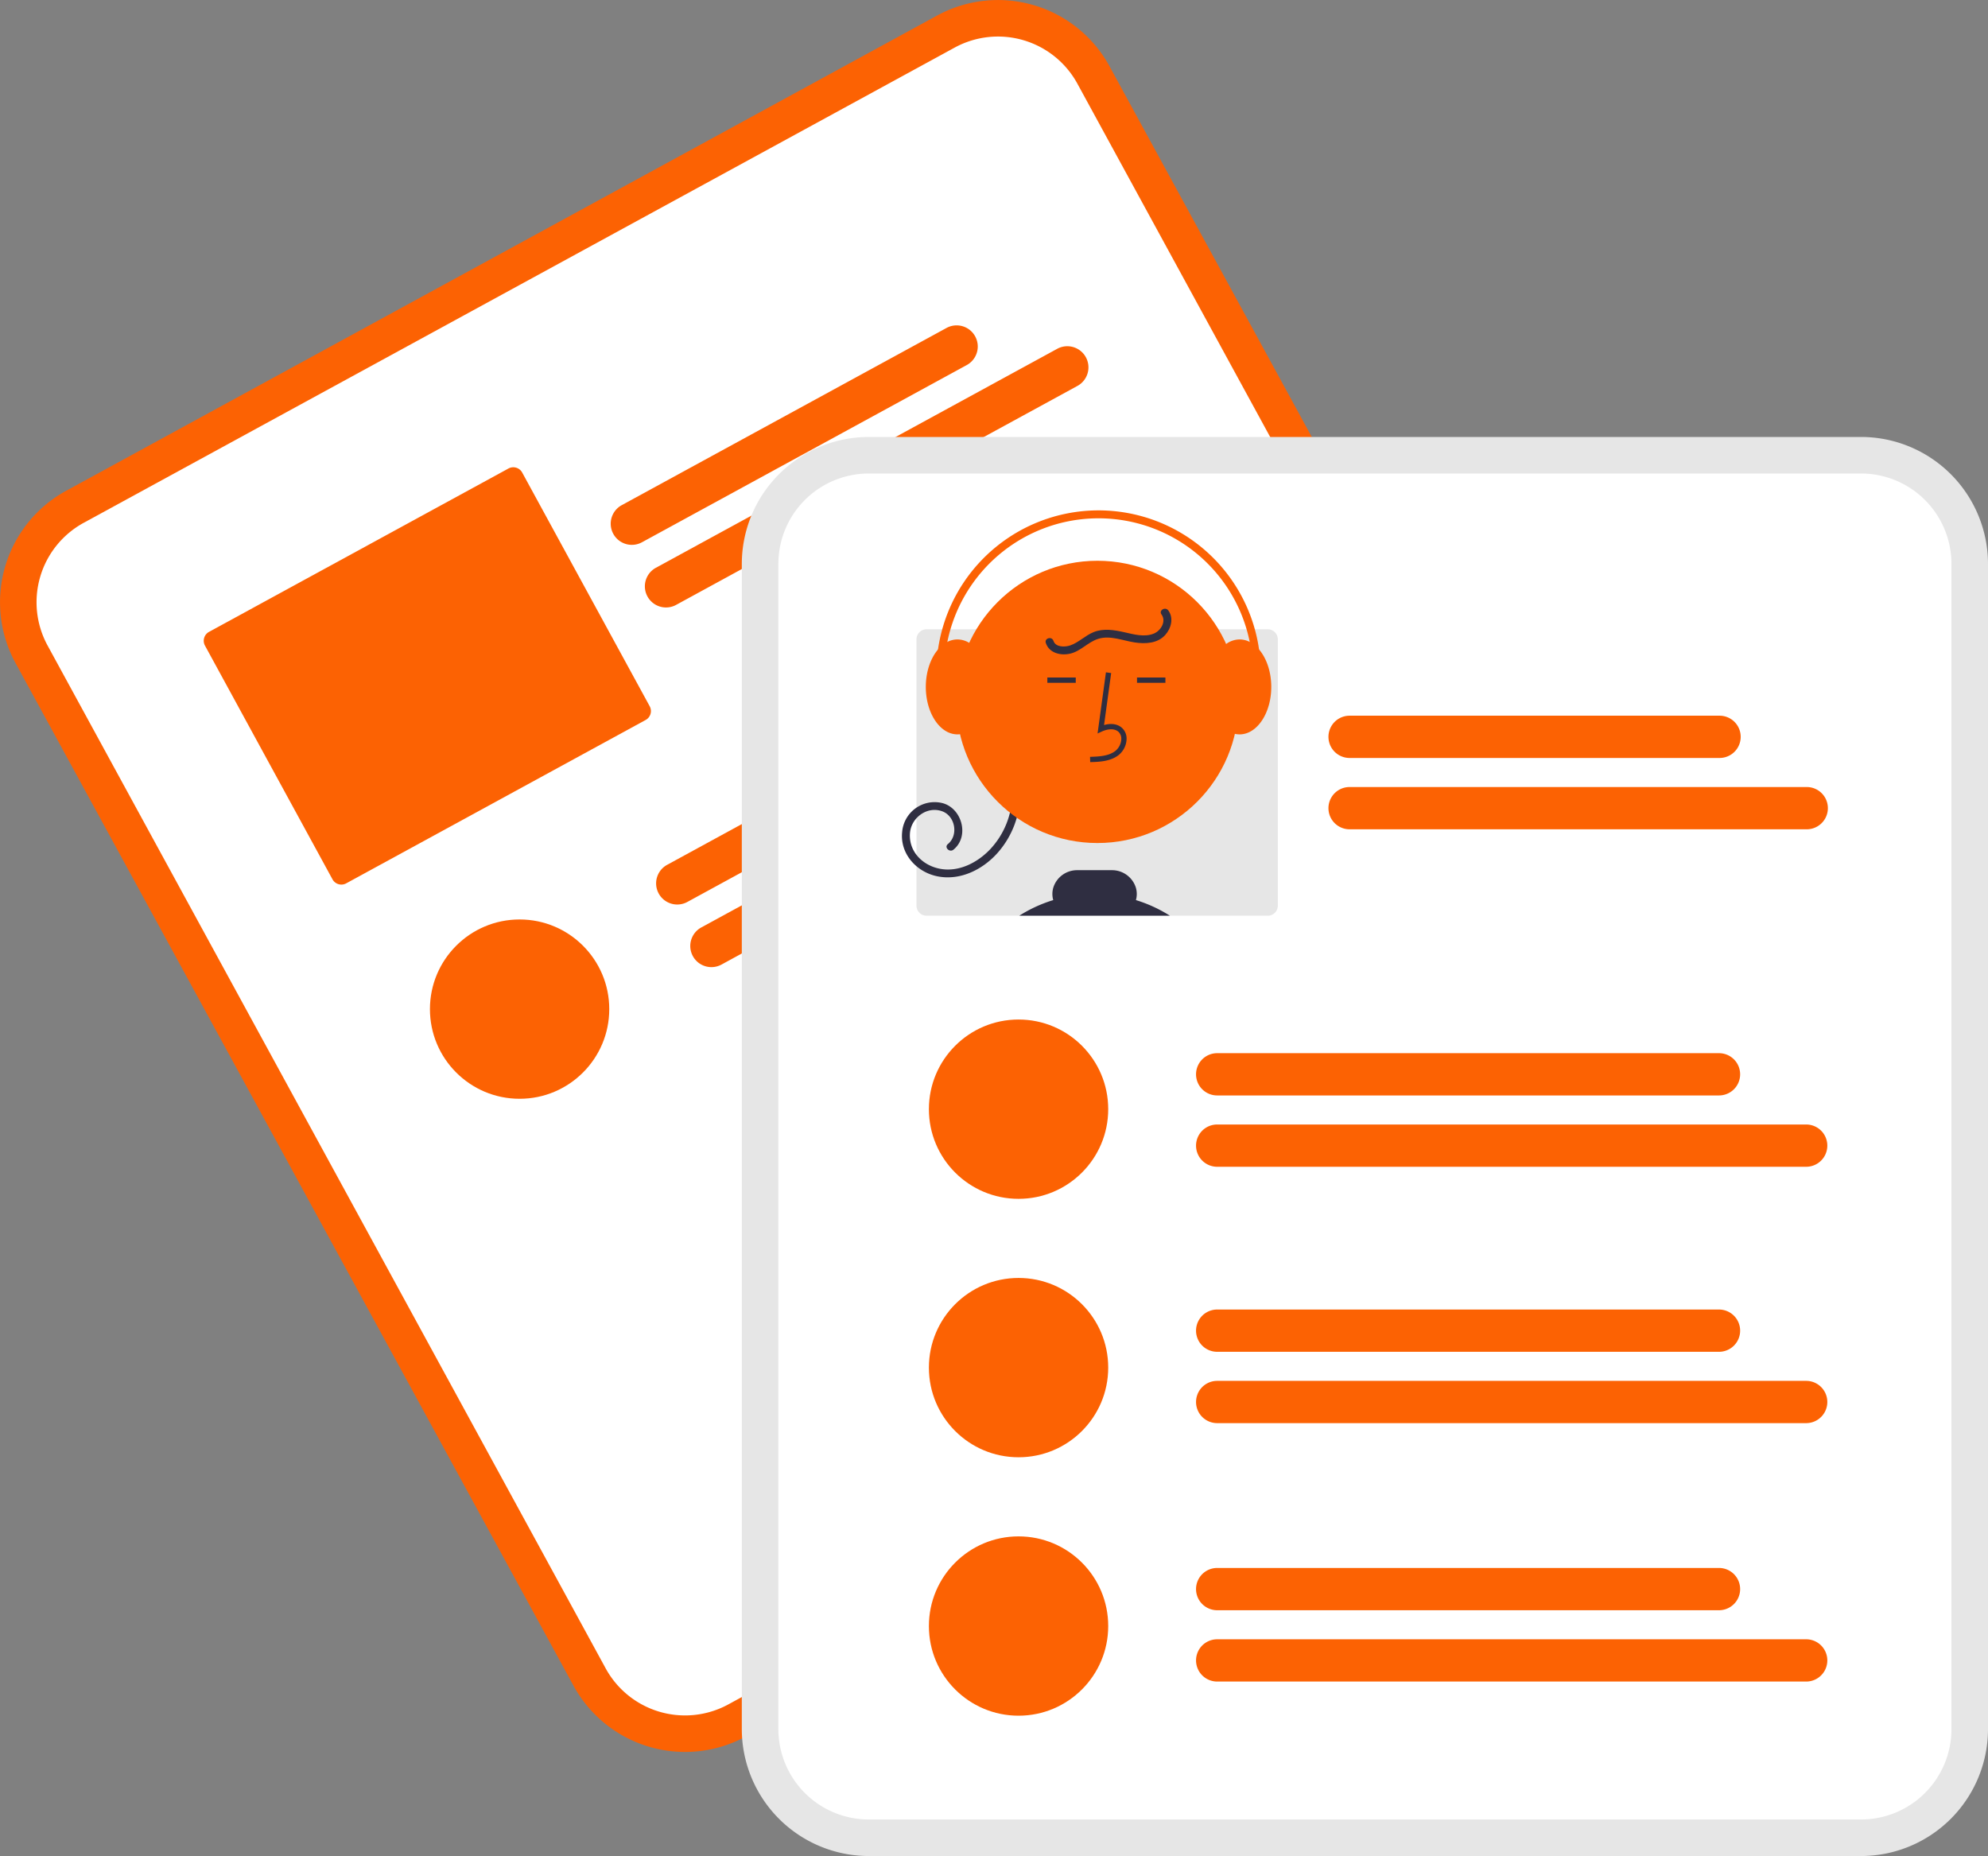
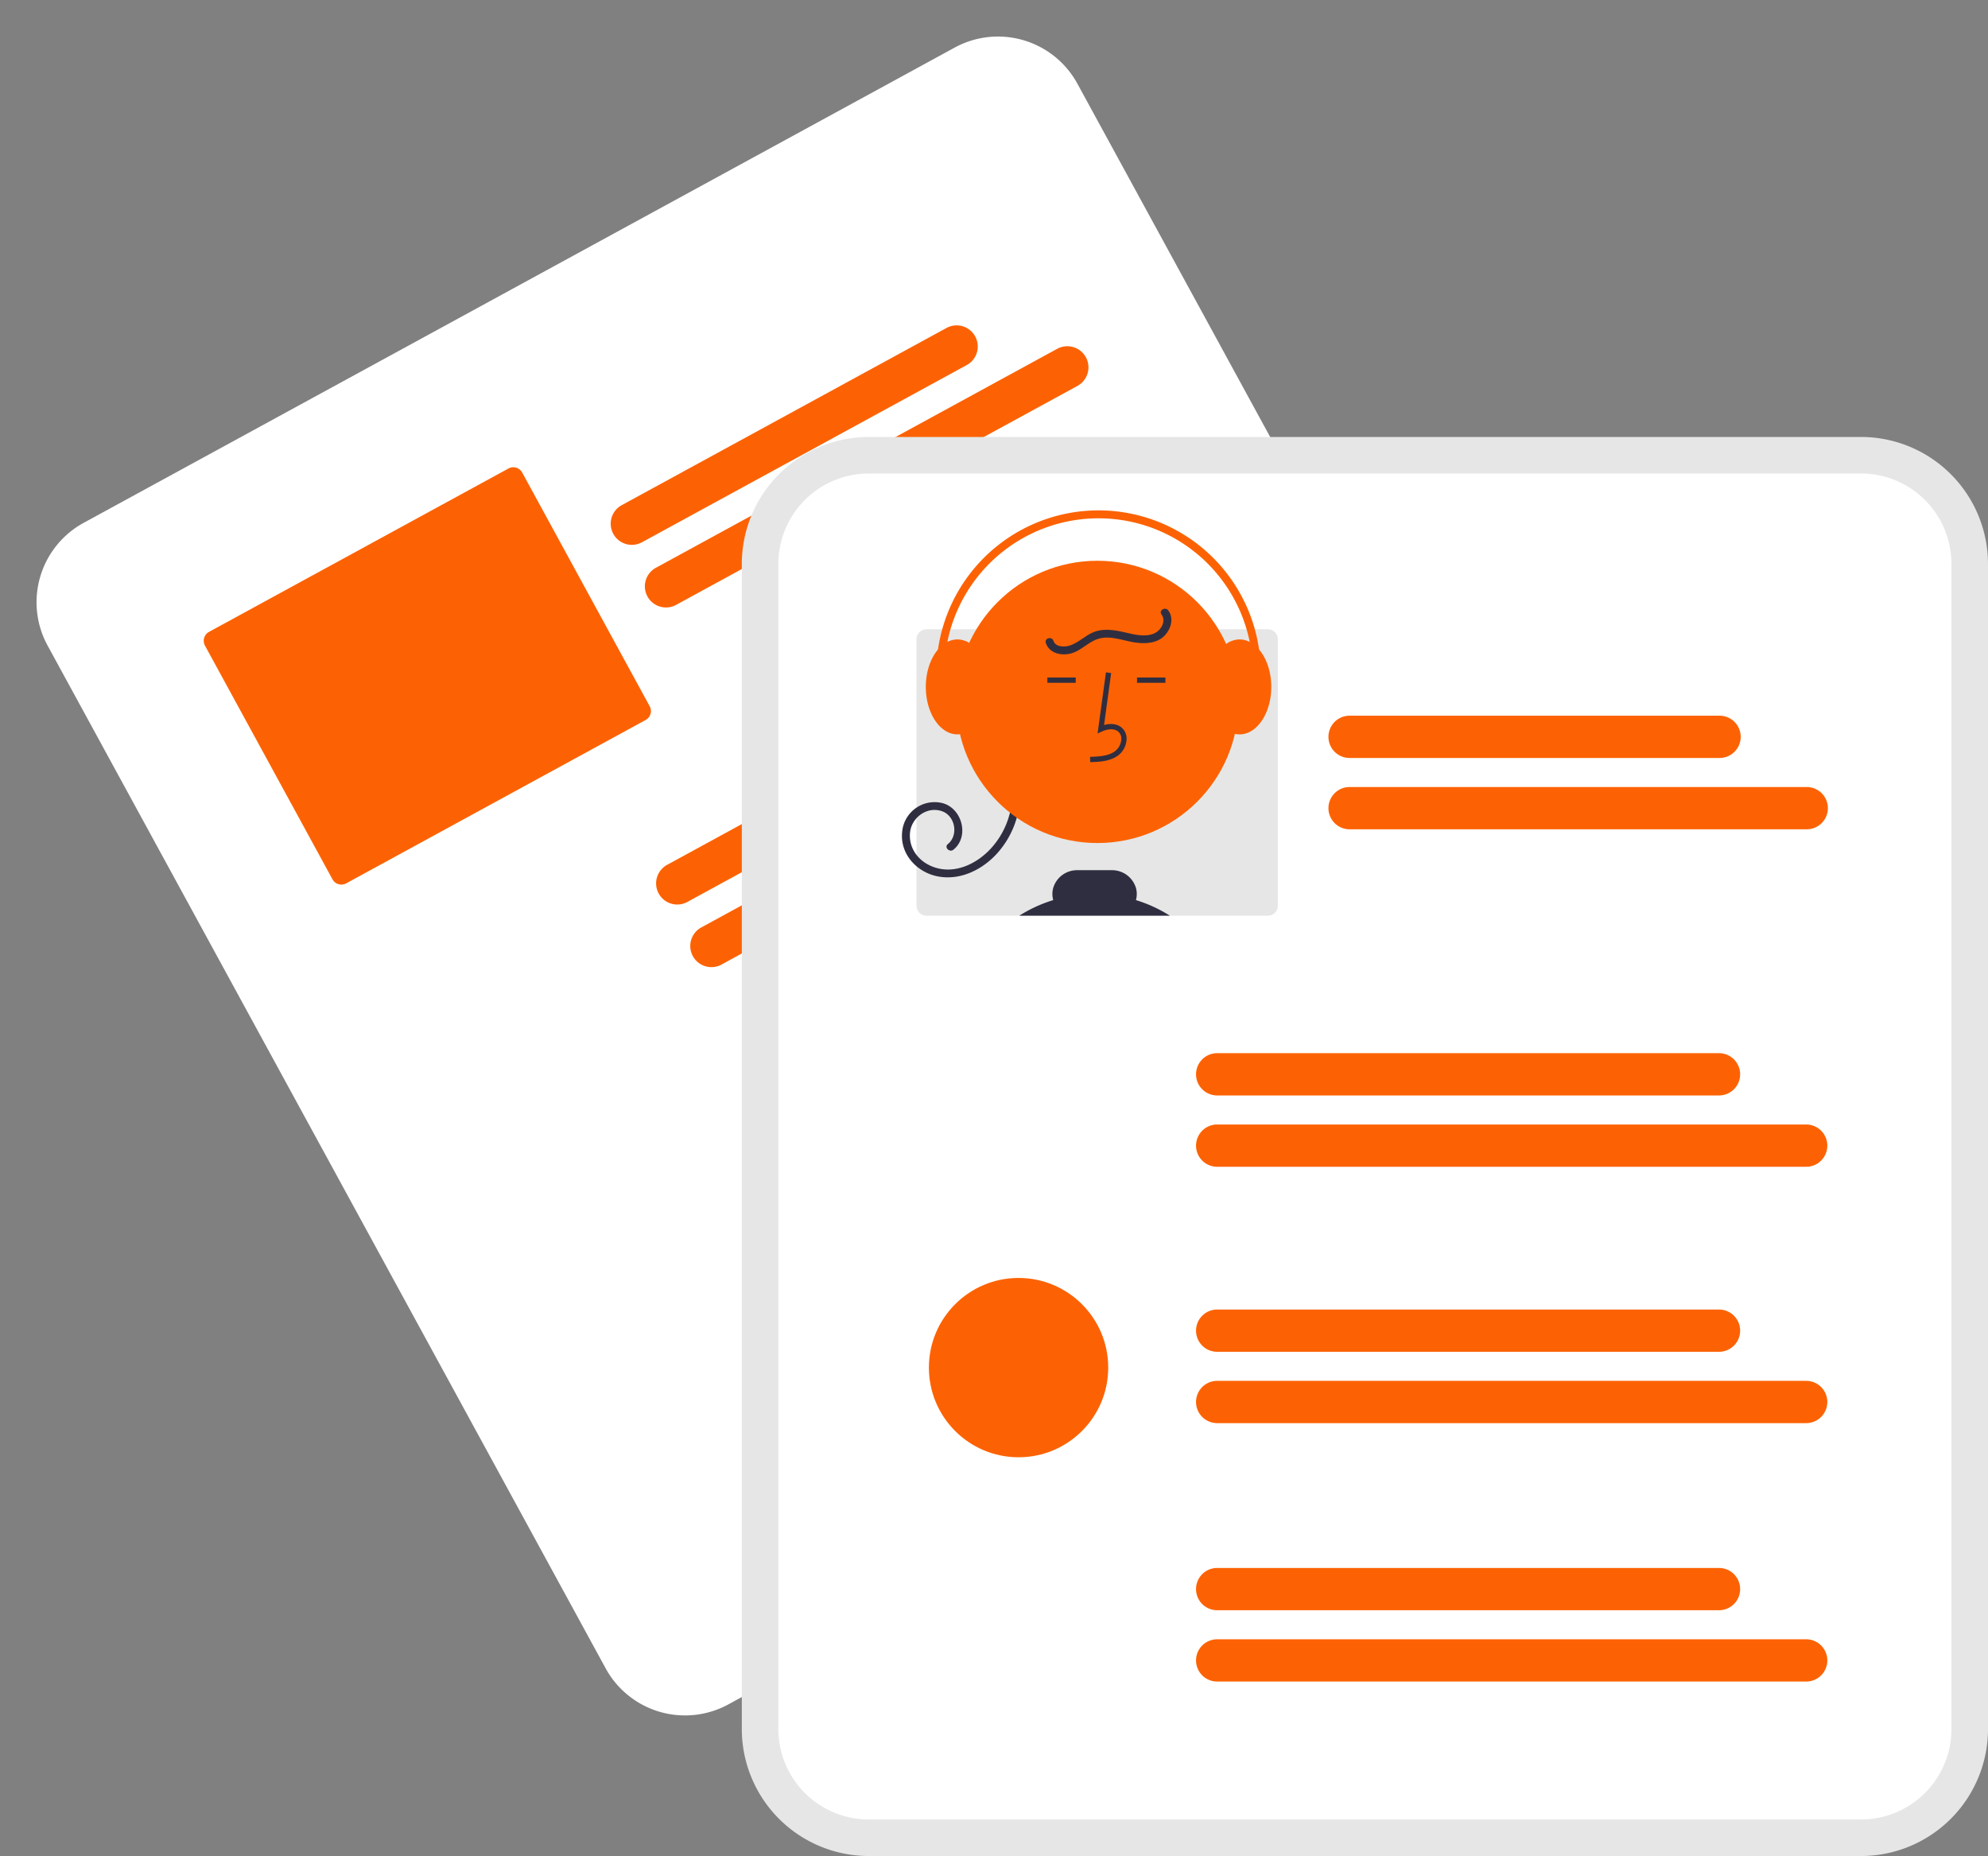
<svg xmlns="http://www.w3.org/2000/svg" width="753.875" height="703.828" data-name="Layer 1">
  <rect width="100%" height="100%" fill="#808080" stroke="none" />
-   <path fill="#fc6203" d="m355.412 5.872-23.068 12.586-284.208 155.07-23.069 12.587a48.18 48.18 0 0 0-19.195 65.296l211.643 387.894a48.18 48.18 0 0 0 65.296 19.195l.06-.032L613.096 478.29l.06-.033a48.18 48.18 0 0 0 19.196-65.296L420.708 25.068a48.18 48.18 0 0 0-65.296-19.196Z" />
  <path fill="#fff" d="m362.048 18.033-27.323 14.908-275.7 150.428-27.322 14.908a34.31 34.31 0 0 0-13.67 46.499l211.644 387.893a34.31 34.31 0 0 0 46.498 13.67l.06-.033L606.46 466.128l.06-.033a34.31 34.31 0 0 0 13.669-46.498L408.547 31.703a34.31 34.31 0 0 0-46.499-13.67Z" />
  <path fill="#fc6203" d="m366.604 138.436-123.162 67.2a8.014 8.014 0 1 1-7.677-14.07l123.162-67.2a8.014 8.014 0 1 1 7.677 14.07ZM408.578 146.345l-152.18 83.034a8.014 8.014 0 0 1-7.678-14.07l152.181-83.034a8.014 8.014 0 1 1 7.677 14.07ZM192.81 177.663 79.262 239.617a3.84 3.84 0 0 0-1.532 5.21l48.352 88.617a3.84 3.84 0 0 0 5.21 1.532l113.548-61.954a3.84 3.84 0 0 0 1.531-5.21l-48.351-88.618a3.84 3.84 0 0 0-5.21-1.531ZM427.714 250.877 260.66 342.025a8.014 8.014 0 1 1-7.677-14.07l167.054-91.148a8.014 8.014 0 1 1 7.677 14.07ZM469.688 258.786 273.615 365.768a8.014 8.014 0 0 1-7.677-14.07l196.073-106.982a8.014 8.014 0 1 1 7.677 14.07Z" />
-   <circle cx="197.039" cy="382.672" r="34" fill="#fc6203" />
  <path fill="#e6e6e6" d="M705.75 165.702H329.43a48.18 48.18 0 0 0-48.125 48.125v441.876a48.18 48.18 0 0 0 48.125 48.125H705.75a48.18 48.18 0 0 0 48.125-48.125V213.827a48.18 48.18 0 0 0-48.125-48.125Z" />
  <path fill="#fff" d="M705.75 179.556H329.431a34.31 34.31 0 0 0-34.27 34.271v441.876a34.31 34.31 0 0 0 34.27 34.271h376.32a34.31 34.31 0 0 0 34.27-34.27V213.826a34.31 34.31 0 0 0-34.27-34.27Z" />
  <path fill="#fc6203" d="M652.08 287.432H511.78a8.014 8.014 0 0 1 0-16.029H652.08a8.014 8.014 0 1 1 0 16.029ZM685.139 314.48h-173.36a8.014 8.014 0 1 1 0-16.029h173.36a8.014 8.014 0 0 1 0 16.028Z" />
  <path fill="#e6e6e6" d="M480.73 238.625H351.38a3.84 3.84 0 0 0-3.84 3.84v100.95a3.84 3.84 0 0 0 3.84 3.84h129.35a3.84 3.84 0 0 0 3.84-3.84v-100.95a3.84 3.84 0 0 0-3.84-3.84Z" />
  <path fill="#2f2e41" d="M386.861 300.615a34.087 34.087 0 0 1-8.804 23.076c-5.656 6.207-14.076 10.324-22.573 8.62-7.824-1.568-14.182-8.406-13.389-16.679a12.356 12.356 0 0 1 15.267-11.095c7.433 1.929 10.394 12.641 4.2 17.669-1.486 1.207-3.62-.904-2.12-2.121 4.094-3.324 2.829-10.596-2.113-12.42-5.754-2.122-11.85 2.444-12.264 8.326-.49 6.975 4.852 12.227 11.404 13.463 7.088 1.338 14.116-2.29 18.918-7.297a30.955 30.955 0 0 0 8.474-21.542 1.5 1.5 0 0 1 3 0Z" />
  <circle cx="416.155" cy="266.167" r="53.519" fill="#fc6203" />
  <path fill="#2f2e41" d="m413.417 289.003-.056-2c3.721-.103 7.001-.337 9.466-2.137a6.148 6.148 0 0 0 2.382-4.529 3.514 3.514 0 0 0-1.153-2.894c-1.636-1.382-4.27-.935-6.188-.055l-1.655.759 3.173-23.19 1.982.27-2.7 19.727c2.608-.766 5.024-.436 6.679.961a5.471 5.471 0 0 1 1.86 4.493 8.133 8.133 0 0 1-3.2 6.073c-3.167 2.314-7.283 2.43-10.59 2.522ZM431.167 256.929h10.771v2h-10.771zM397.167 256.929h10.771v2h-10.771zM386.51 347.255a53.006 53.006 0 0 1 12.89-5.93 8.568 8.568 0 0 1 .02-4.71 9.426 9.426 0 0 1 9.13-6.63h13.04a9.46 9.46 0 0 1 9.15 6.64 8.532 8.532 0 0 1 .02 4.7 53.167 53.167 0 0 1 12.89 5.93Z" />
  <path fill="#fc6203" d="M477.46 246.305a11.571 11.571 0 0 0-3.53-2.87 8.367 8.367 0 0 0-3.85-.95 8.772 8.772 0 0 0-5.11 1.72c-4.07 2.88-6.89 9.09-6.89 16.28 0 9.02 4.44 16.5 10.21 17.8a8.253 8.253 0 0 0 1.79.2c6.61 0 12-8.07 12-18 0-5.76-1.81-10.89-4.62-14.18ZM367.54 243.775h-.01a8.578 8.578 0 0 0-4.45-1.29 8.367 8.367 0 0 0-3.85.95 11.571 11.571 0 0 0-3.53 2.87l-.01.01c-2.8 3.29-4.61 8.42-4.61 14.17 0 7.76 3.28 14.38 7.88 16.91a8.542 8.542 0 0 0 4.12 1.09 7.724 7.724 0 0 0 .96-.06h.01c6.16-.74 11.03-8.5 11.03-17.94 0-7.56-3.13-14.05-7.54-16.71Z" />
  <path fill="#fc6203" d="M359.71 275.674a1.501 1.501 0 0 0 1.421-1.98 58.499 58.499 0 1 1 112.688-6.575 1.5 1.5 0 0 0 2.935.62 61.5 61.5 0 1 0-118.465 6.914 1.5 1.5 0 0 0 1.42 1.021Z" />
  <path fill="#2f2e41" d="M443.04 231.492c2.12 2.892 1.075 6.79-1.158 9.285-2.905 3.245-7.539 3.45-11.562 2.848-4.514-.676-9.302-2.791-13.873-1.366-3.895 1.215-6.674 4.748-10.72 5.635-3.59.787-7.881-.254-9.14-4.08-.604-1.838 2.292-2.626 2.893-.797.814 2.475 4.329 2.425 6.342 1.74 3.227-1.099 5.713-3.771 8.885-5.048 3.74-1.505 7.796-.825 11.603.032 3.589.808 7.718 2.006 11.293.497 2.645-1.117 4.75-4.635 2.847-7.232-1.142-1.56 1.46-3.058 2.59-1.514Z" />
  <path fill="#fc6203" d="M651.87 415.406H461.567a8.014 8.014 0 1 1 0-16.029h190.301a8.014 8.014 0 0 1 0 16.029ZM684.928 442.453h-223.36a8.014 8.014 0 1 1 0-16.028h223.36a8.014 8.014 0 1 1 0 16.028ZM651.87 512.62H461.567a8.014 8.014 0 1 1 0-16.03h190.301a8.014 8.014 0 1 1 0 16.03ZM684.928 539.667h-223.36a8.014 8.014 0 1 1 0-16.028h223.36a8.014 8.014 0 1 1 0 16.028Z" />
-   <circle cx="386.25" cy="420.614" r="34" fill="#fc6203" />
  <circle cx="386.25" cy="518.614" r="34" fill="#fc6203" />
  <path fill="#fc6203" d="M651.87 610.62H461.567a8.014 8.014 0 1 1 0-16.03h190.301a8.014 8.014 0 1 1 0 16.03ZM684.928 637.667h-223.36a8.014 8.014 0 1 1 0-16.028h223.36a8.014 8.014 0 1 1 0 16.028Z" />
-   <circle cx="386.25" cy="616.614" r="34" fill="#fc6203" />
</svg>